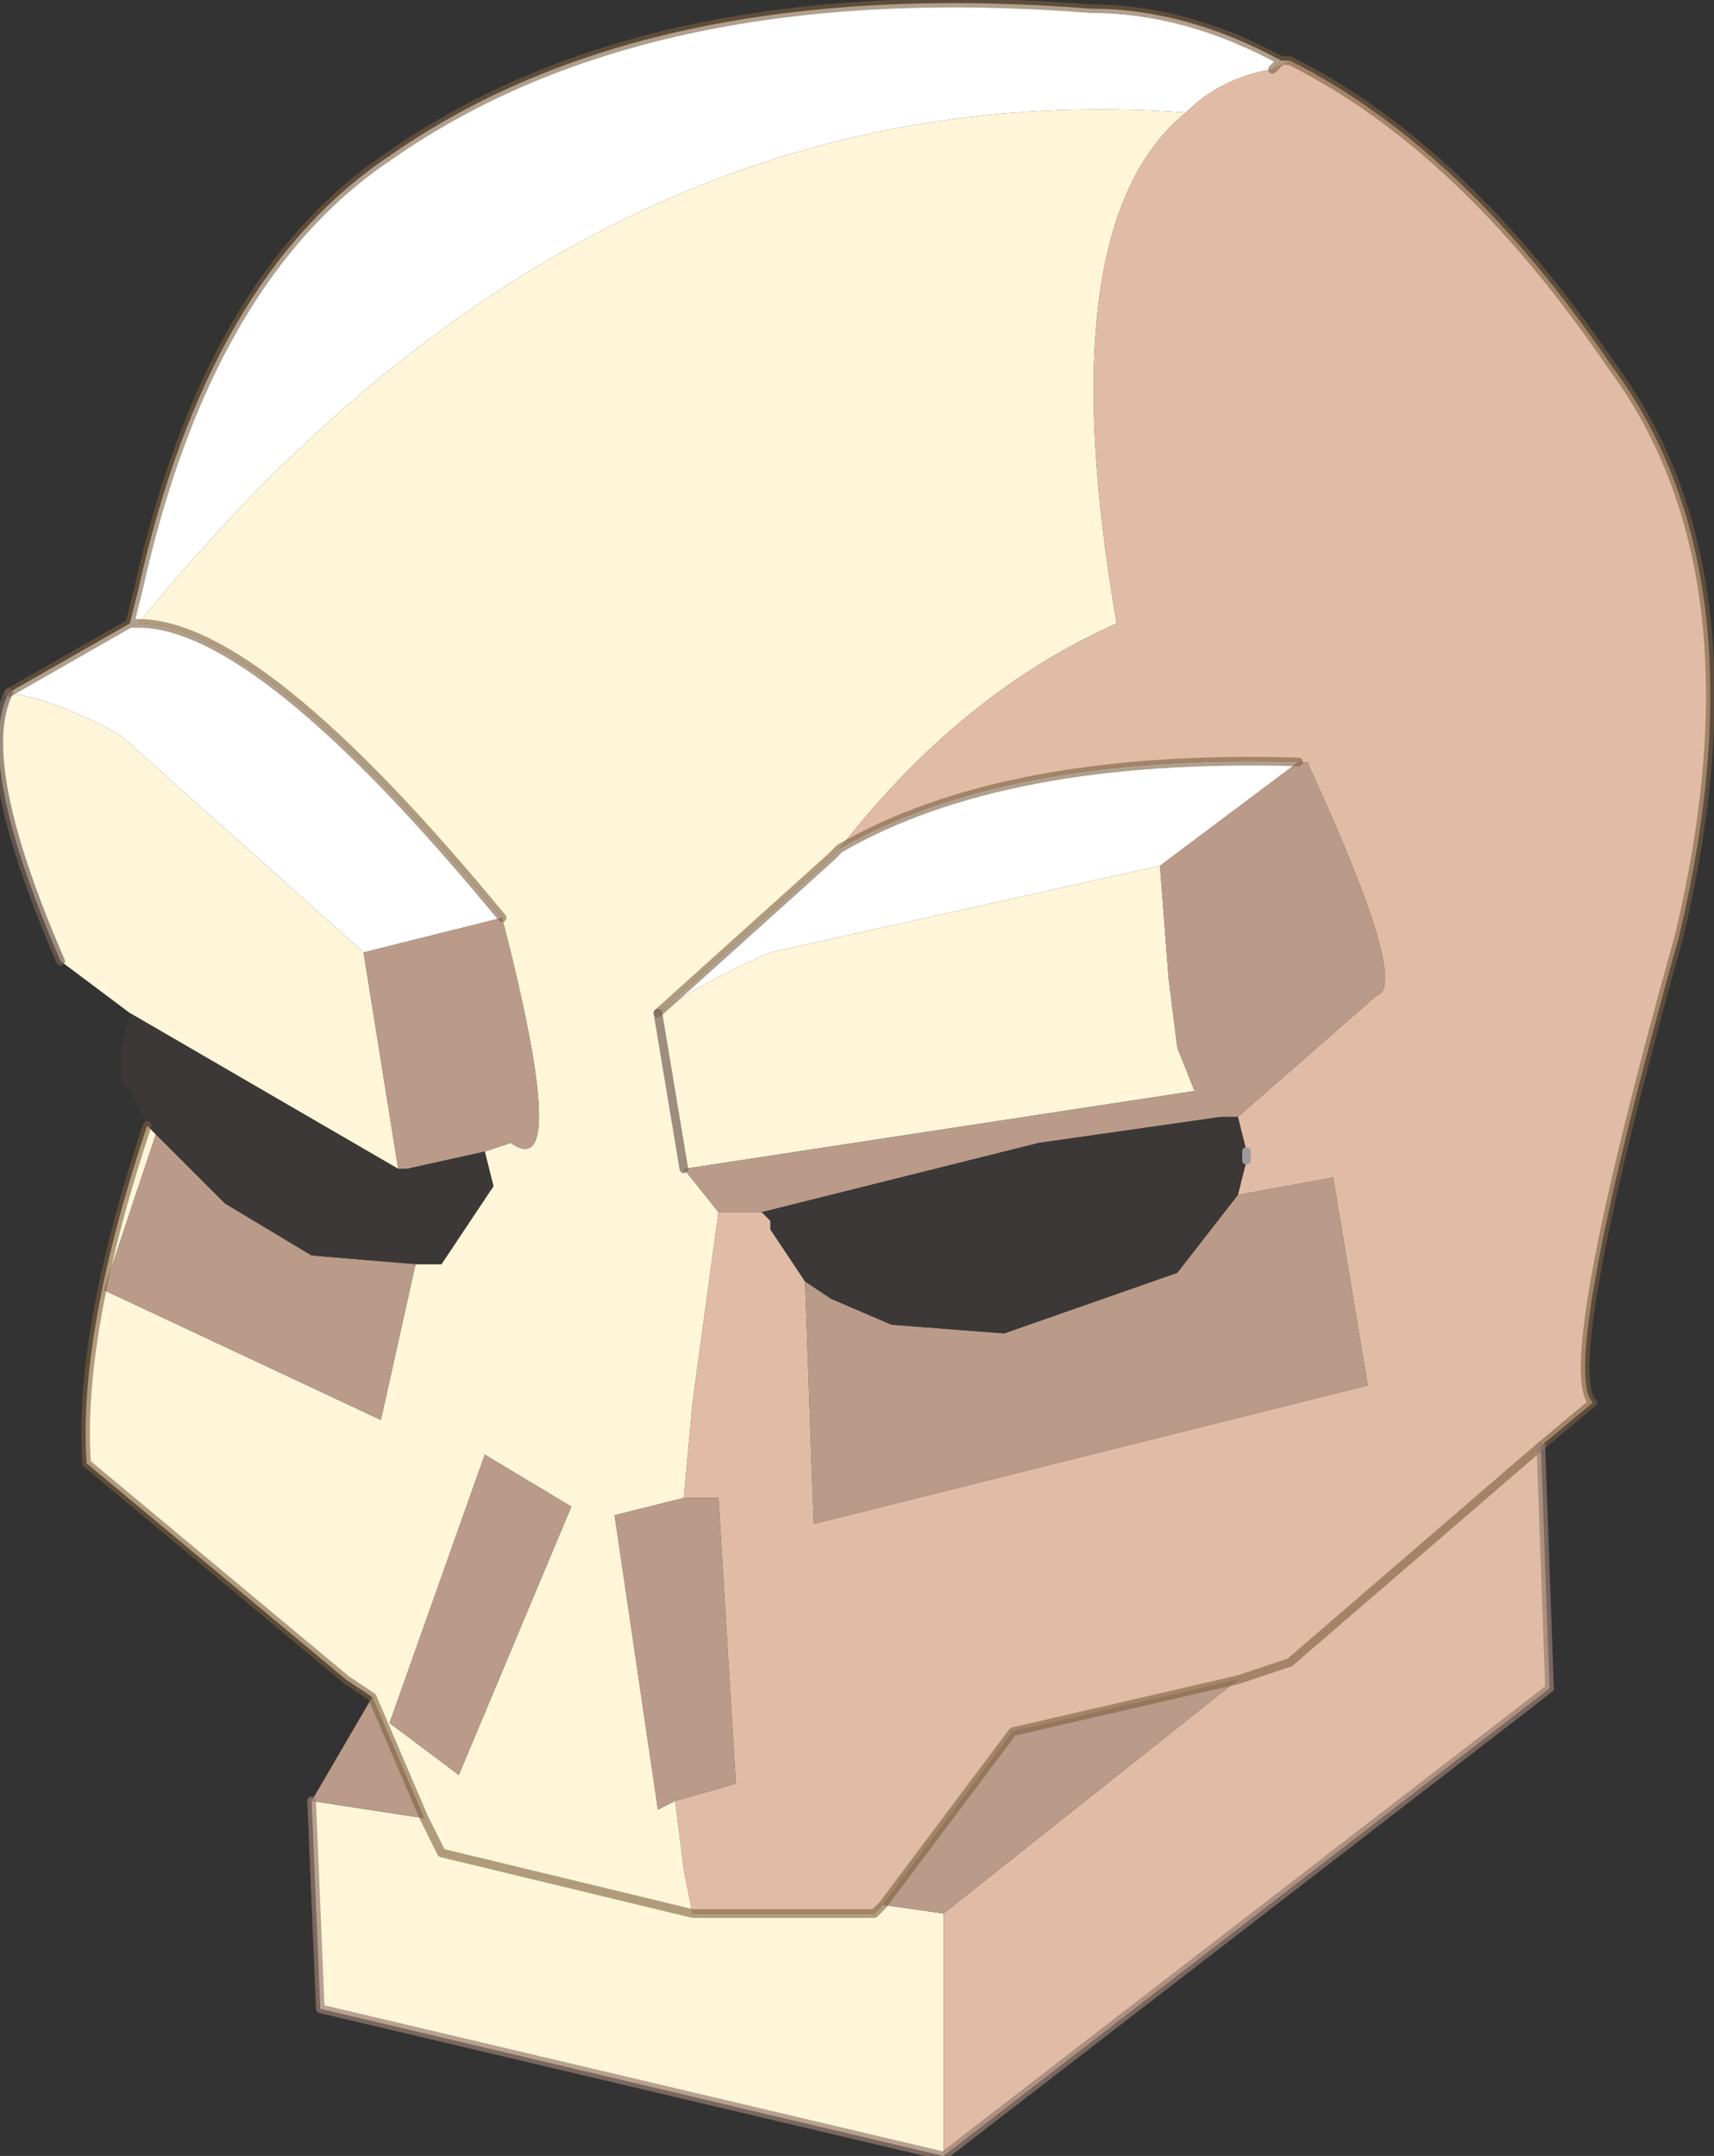
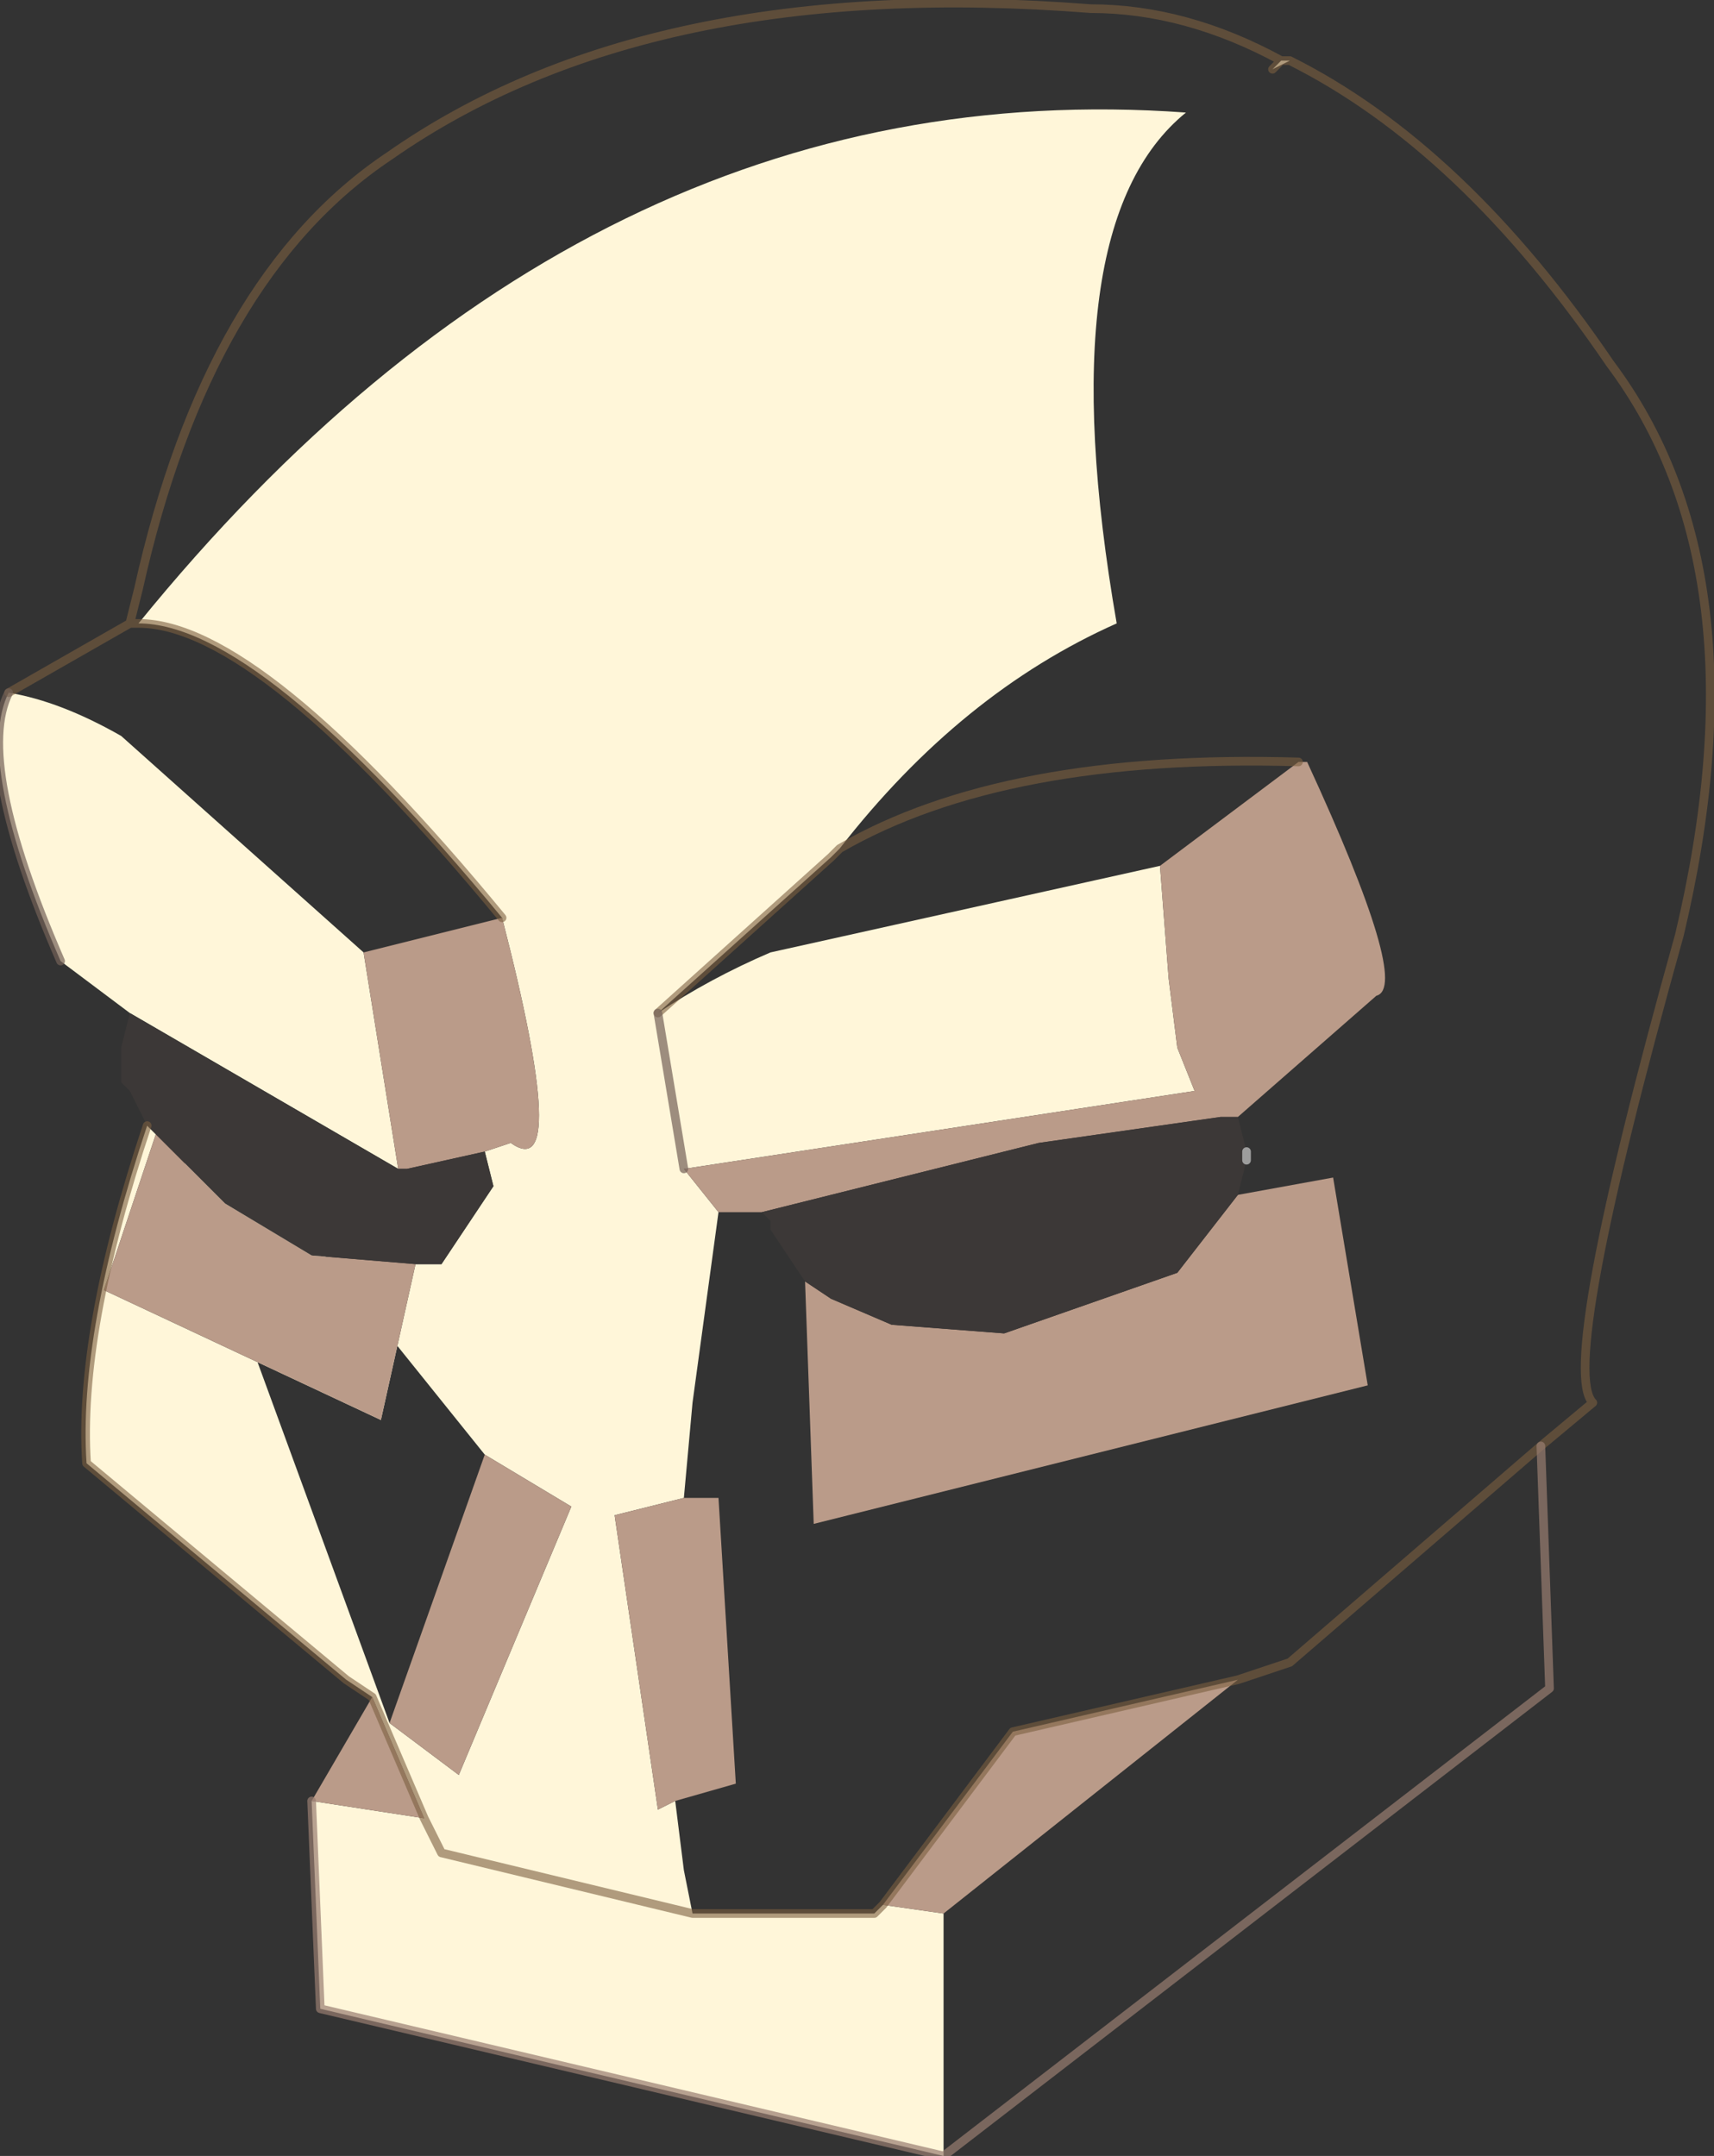
<svg xmlns="http://www.w3.org/2000/svg" xmlns:xlink="http://www.w3.org/1999/xlink" width="9.9px" height="12.45px">
  <rect width="100%" height="100%" fill="#333333" stroke="none" />
  <g transform="matrix(1, 0, 0, 1, -270, -193.75)">
    <use xlink:href="#object-0" width="9.9" height="12.45" transform="matrix(1, 0, 0, 1, 270, 193.75)" />
  </g>
  <defs>
    <g transform="matrix(1, 0, 0, 1, -270, -193.75)" id="object-0">
-       <path fill-rule="evenodd" fill="#ffffff" stroke="none" d="M270.05 197.75L270.75 197.35L270.8 197.15Q271.2 195.35 272.25 194.65Q273.75 193.6 276.3 193.8Q276.85 193.8 277.4 194.1L277.35 194.15Q277.05 194.2 276.85 194.4Q273.4 194.15 270.8 197.35Q271.5 197.35 272.9 199.05L272.1 199.25L270.7 198Q270.35 197.8 270.05 197.75M270.75 197.35L270.8 197.35L270.75 197.35M277.5 198.15L276.7 198.75L274.45 199.25Q274.1 199.4 273.8 199.6L274.8 198.7L274.85 198.65Q275.8 198.1 277.5 198.15" />
-       <path fill-rule="evenodd" fill="#fff6d9" stroke="none" d="M277.4 194.1L277.45 194.1L277.35 194.15L277.4 194.1M275.45 206.2L271.85 205.35L271.8 204.15L272.45 204.25L272.55 204.45L274 204.8L273.95 204.55L273.9 204.15L273.8 204.2L273.55 202.5L273.95 202.4L274 201.85L274.15 200.75L273.95 200.5L276.9 200.05L276.8 199.8L276.75 199.4L276.7 198.75L274.45 199.25Q274.1 199.4 273.8 199.6L273.95 200.5L273.8 199.6L274.8 198.7L274.85 198.65Q275.55 197.75 276.45 197.35Q276.05 195.05 276.85 194.4Q273.4 194.15 270.8 197.35Q271.5 197.35 272.9 199.05Q273.3 200.6 272.95 200.35L272.8 200.4L272.85 200.6L272.55 201.05L272.4 201.05L272.2 201.95L270.6 201.2L270.9 200.3L270.85 200.25Q270.45 201.45 270.5 202.2L272 203.45L272.15 203.55L272.45 204.25L272.55 204.45L274 204.8L275.05 204.8L275.1 204.75L275.45 204.8L275.45 206.2M270.75 199.6L270.35 199.3Q269.85 198.15 270.05 197.75Q270.35 197.8 270.7 198L272.1 199.25L272.3 200.5L270.75 199.6M272.8 202.15L272.25 203.7L272.65 204L273.3 202.45L272.8 202.15" />
-       <path fill-rule="evenodd" fill="#e0bca6" stroke="none" d="M277.45 194.1Q278.45 194.6 279.3 195.85Q280.2 197.05 279.7 199.15Q279 201.65 279.2 201.85L278.9 202.1L278.95 203.5L275.45 206.2L275.45 204.8L277.15 203.45L275.85 203.75L275.1 204.75L275.05 204.8L274 204.8L273.95 204.55L273.9 204.15L274.25 204.05L274.15 202.4L273.95 202.4L274 201.85L274.15 200.75L274.4 200.75L274.45 200.8L274.45 200.85L274.65 201.15L274.7 202.55L277.9 201.75L277.7 200.55L277.15 200.65L277.2 200.45L277.2 200.4L277.15 200.2L277.55 199.85L277.95 199.5Q278.15 199.45 277.55 198.15L277.5 198.15Q275.8 198.1 274.85 198.65Q275.55 197.75 276.45 197.35Q276.05 195.05 276.85 194.4Q277.05 194.2 277.35 194.15L277.45 194.1M278.9 202.1L277.45 203.35L277.15 203.45L277.45 203.35L278.9 202.1" />
+       <path fill-rule="evenodd" fill="#fff6d9" stroke="none" d="M277.4 194.1L277.45 194.1L277.35 194.15L277.4 194.1M275.45 206.2L271.85 205.35L271.8 204.15L272.45 204.25L272.55 204.45L274 204.8L273.95 204.55L273.9 204.15L273.8 204.2L273.55 202.5L273.95 202.4L274 201.85L274.15 200.75L273.95 200.5L276.9 200.05L276.8 199.8L276.75 199.4L276.7 198.75L274.45 199.25Q274.1 199.4 273.8 199.6L273.95 200.5L273.8 199.6L274.8 198.7L274.85 198.65Q275.55 197.75 276.45 197.35Q276.05 195.05 276.85 194.4Q273.4 194.15 270.8 197.35Q271.5 197.35 272.9 199.05Q273.3 200.6 272.95 200.35L272.8 200.4L272.85 200.6L272.55 201.05L272.4 201.05L272.2 201.95L270.6 201.2L270.9 200.3L270.85 200.25Q270.45 201.45 270.5 202.2L272 203.45L272.15 203.55L272.45 204.25L272.55 204.45L274 204.8L275.05 204.8L275.1 204.75L275.45 204.8L275.45 206.2M270.75 199.6L270.35 199.3Q269.85 198.15 270.05 197.75Q270.35 197.8 270.7 198L272.1 199.25L272.3 200.5L270.75 199.6L272.25 203.7L272.65 204L273.3 202.45L272.8 202.15" />
      <path fill-rule="evenodd" fill="#ba9b89" stroke="none" d="M271.8 204.15L272.15 203.55L272.45 204.25L271.8 204.15M272.1 199.25L272.9 199.05Q273.3 200.6 272.95 200.35L272.8 200.4L272.35 200.5L272.3 200.5L272.1 199.25M277.5 198.15L277.55 198.15Q278.15 199.45 277.95 199.5L277.55 199.85L277.15 200.2L277.05 200.2L276 200.35L274.4 200.75L274.15 200.75L273.95 200.5L276.9 200.05L276.8 199.8L276.75 199.4L276.7 198.75L277.5 198.15M277.15 200.65L277.7 200.55L277.9 201.75L274.7 202.55L274.65 201.15L274.8 201.25L275.15 201.4L275.8 201.45L276.8 201.1L277.15 200.65M273.9 204.15L273.8 204.2L273.55 202.5L273.95 202.4L274.15 202.4L274.25 204.05L273.9 204.15M275.1 204.75L275.85 203.75L277.15 203.45L275.45 204.8L275.1 204.75M270.9 200.3L271.05 200.45L271.3 200.7L271.8 201L272.4 201.05L272.2 201.95L270.6 201.2L270.9 200.3M272.8 202.15L273.3 202.45L272.65 204L272.25 203.7L272.8 202.15" />
      <path fill-rule="evenodd" fill="#3c3837" stroke="none" d="M270.85 200.25L270.75 200.05L270.7 200L270.7 199.8L270.75 199.6L272.3 200.5L272.35 200.5L272.8 200.4L272.85 200.6L272.55 201.05L272.4 201.05L271.8 201L271.3 200.7L271.05 200.45L270.9 200.3L270.85 200.25M274.4 200.75L276 200.35L277.05 200.2L277.15 200.2L277.2 200.4L277.2 200.45L277.15 200.65L276.8 201.1L275.8 201.45L275.15 201.4L274.8 201.25L274.65 201.15L274.45 200.85L274.45 200.8L274.4 200.75" />
      <path fill="none" stroke="#7b6040" stroke-opacity="0.6" stroke-width="0.05" stroke-linecap="round" stroke-linejoin="round" d="M270.05 197.75L270.75 197.35L270.8 197.15Q271.2 195.35 272.25 194.65Q273.75 193.6 276.3 193.8Q276.85 193.8 277.4 194.1L277.45 194.1Q278.45 194.6 279.3 195.85Q280.2 197.05 279.7 199.15Q279 201.65 279.2 201.85L278.9 202.1L277.45 203.35L277.15 203.45L275.85 203.75L275.1 204.75L275.05 204.8L274 204.8L272.55 204.45L272.45 204.25L272.15 203.55L272 203.45L270.5 202.2Q270.45 201.45 270.85 200.25M272.9 199.05Q271.5 197.35 270.8 197.35L270.75 197.35M277.35 194.15L277.4 194.1M273.8 199.6L274.8 198.7L274.85 198.65Q275.8 198.1 277.5 198.15" />
      <path fill="none" stroke="#997e71" stroke-opacity="0.702" stroke-width="0.05" stroke-linecap="round" stroke-linejoin="round" d="M278.9 202.1L278.95 203.5L275.45 206.2L271.85 205.35L271.8 204.15" />
      <path fill="none" stroke="#736157" stroke-opacity="0.702" stroke-width="0.05" stroke-linecap="round" stroke-linejoin="round" d="M270.35 199.3Q269.85 198.15 270.05 197.75M273.8 199.6L273.95 200.5" />
      <path fill="none" stroke="#9d9d9d" stroke-width="0.05" stroke-linecap="round" stroke-linejoin="round" d="M277.2 200.4L277.2 200.45" />
    </g>
  </defs>
</svg>